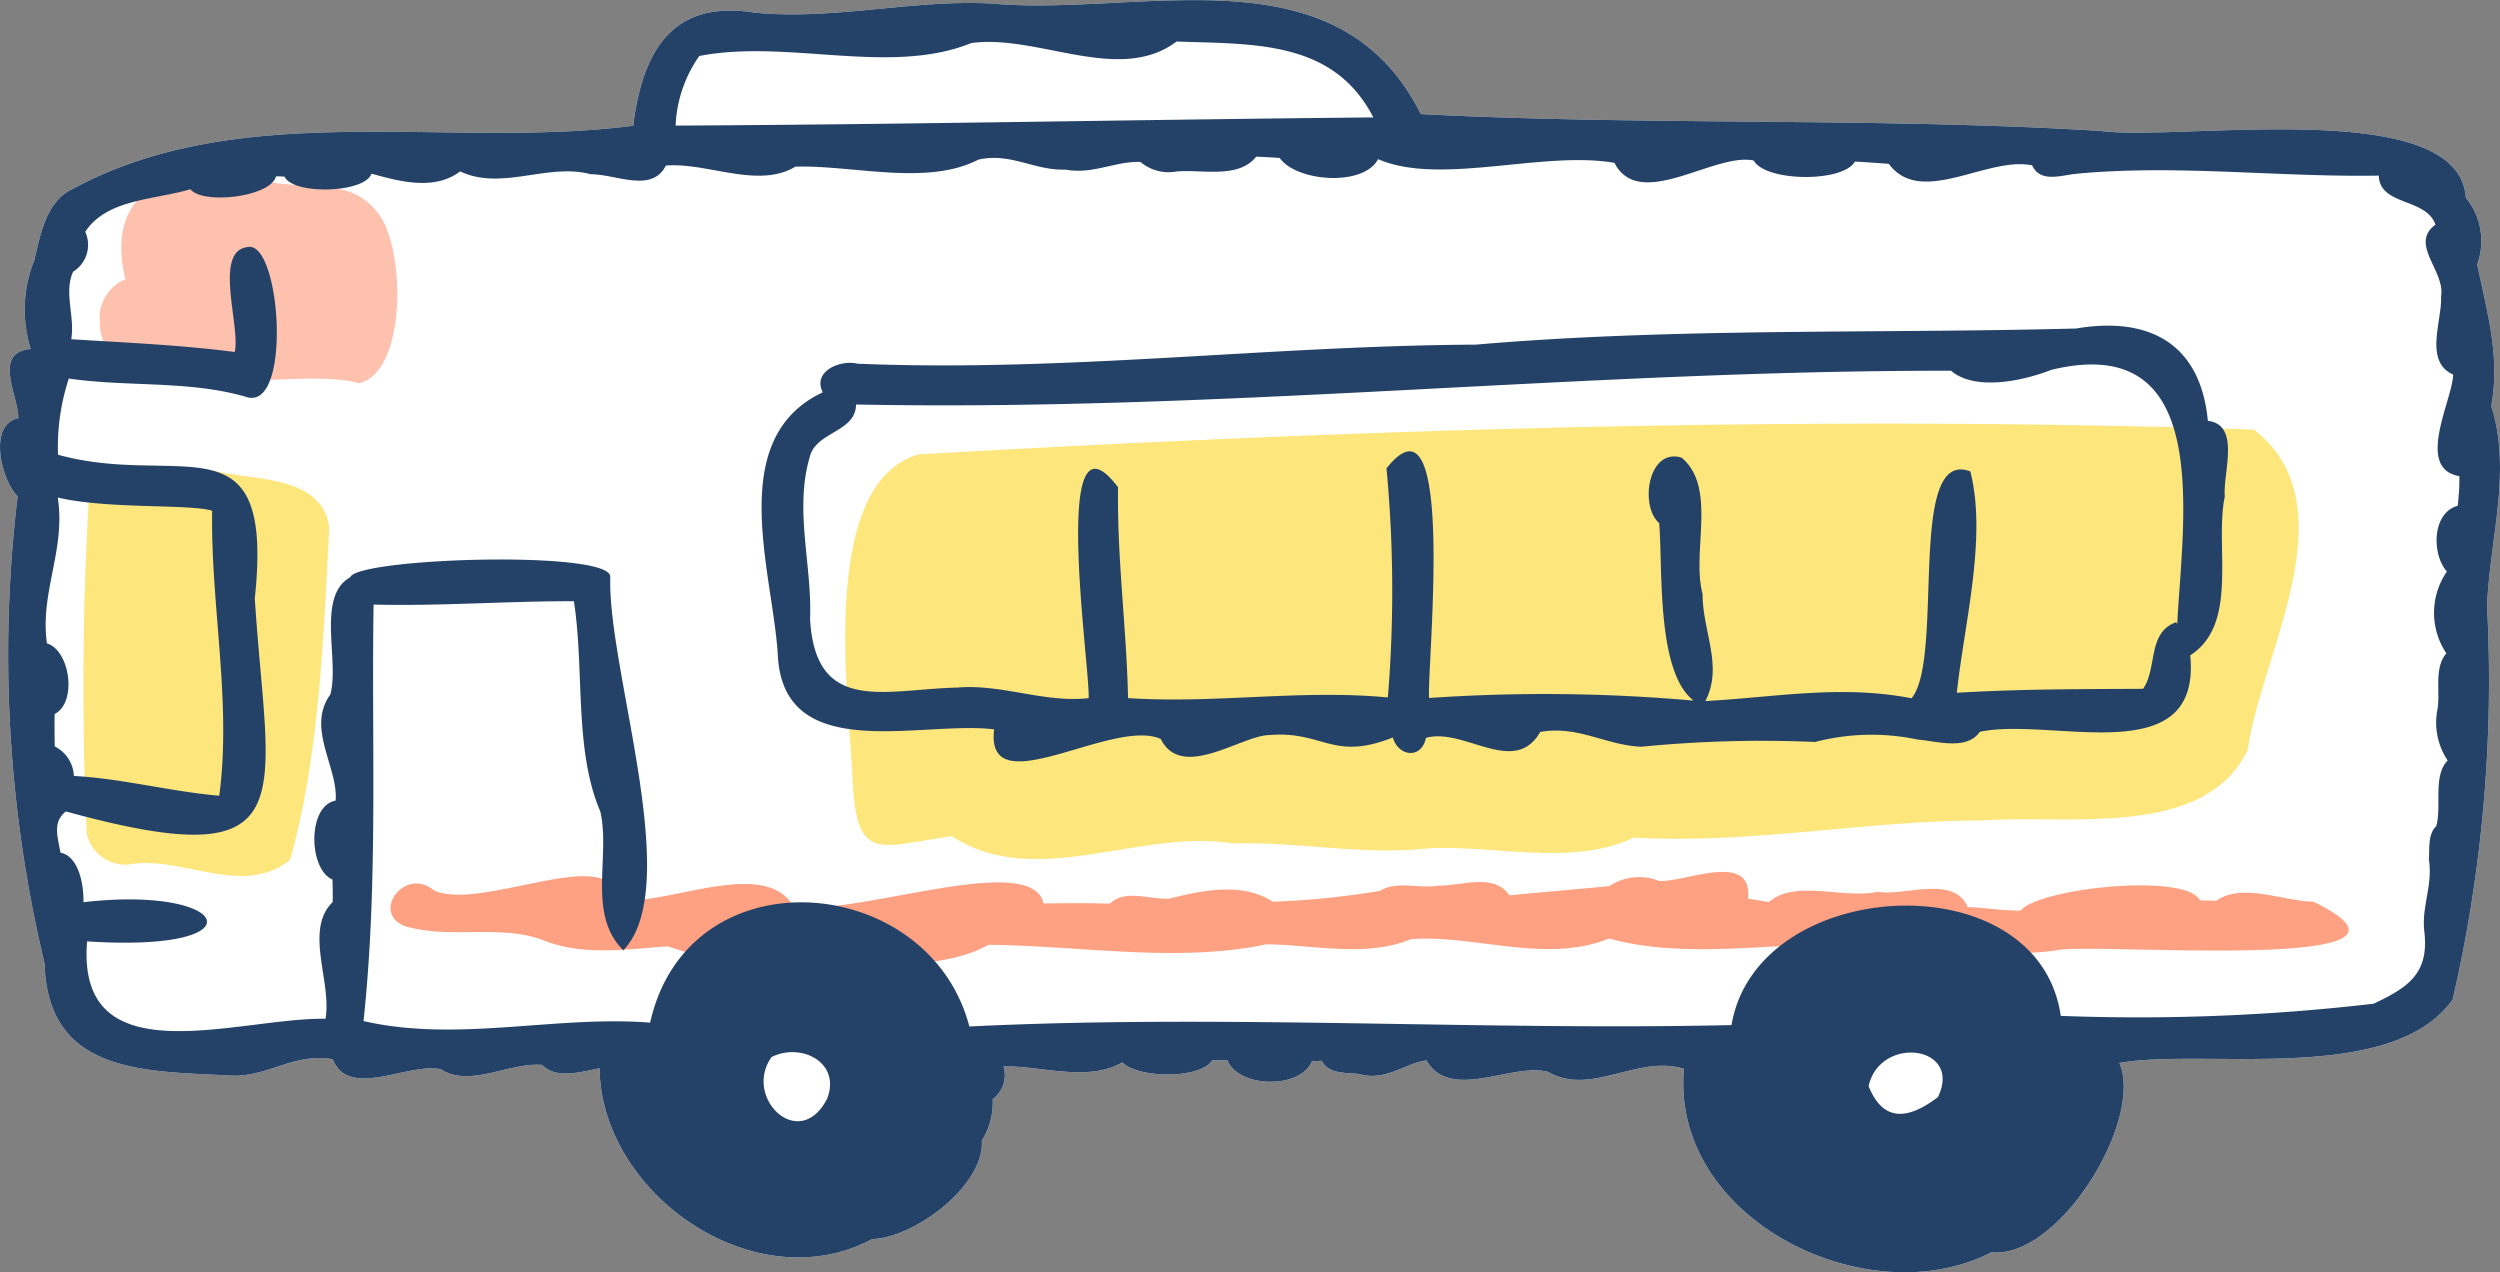
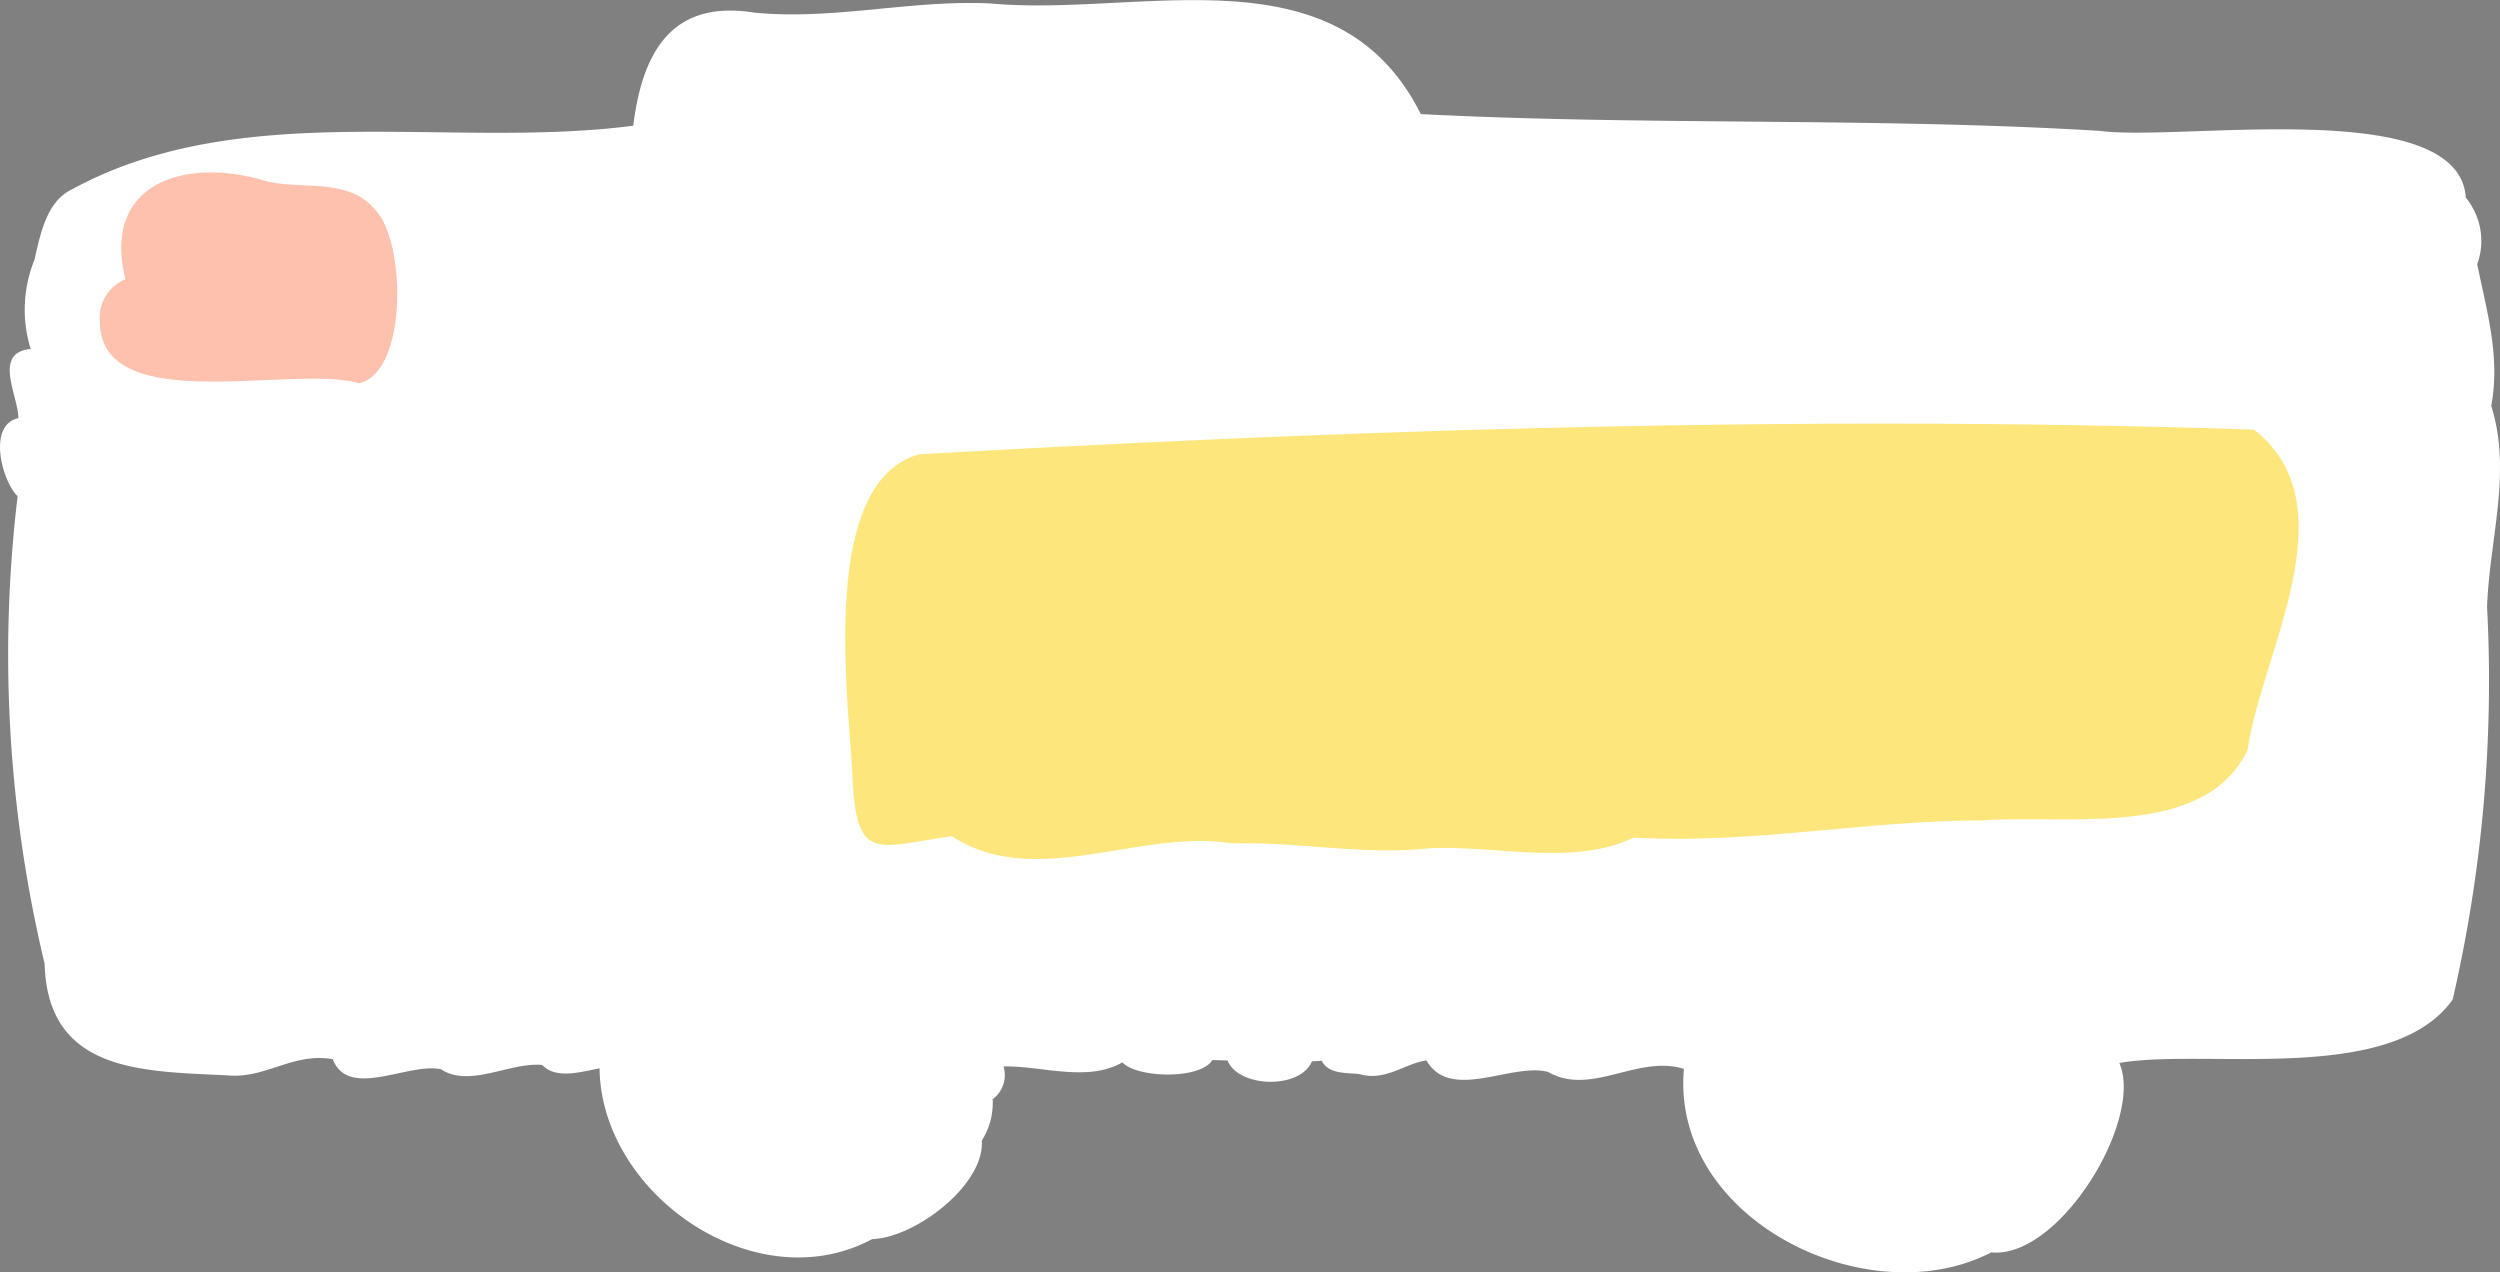
<svg xmlns="http://www.w3.org/2000/svg" width="108.501" height="55.211" viewBox="0 0 108.501 55.211">
  <rect x="0" y="0" width="108.501" height="55.211" fill="#808080" stroke="none" />
  <g id="组_2631" data-name="组 2631" transform="translate(-167.741 -321.631)">
    <g id="组_2628" data-name="组 2628" transform="translate(167.741 321.631)">
      <path id="路径_16024" data-name="路径 16024" d="M275.862,339.247c.4-2.135-.194-4.109-.609-6.146a2.96,2.96,0,0,0-.494-2.89c-.3-4.47-12.4-2.426-15.886-2.9-9.8-.594-19.687-.223-29.468-.729-3.643-7.263-12.154-4.2-18.665-4.8-3.439-.17-6.789.729-10.24.4-3.6-.584-4.875,1.695-5.277,4.906-8,1.037-17.015-1.238-24.352,2.758-1.114.518-1.388,1.985-1.636,3.068a5.741,5.741,0,0,0-.161,3.865c-1.674.148-.525,2.049-.538,3-1.341.292-.727,2.7-.03,3.393a57.65,57.65,0,0,0,1.172,20.287c.129,4.755,4.319,4.66,7.925,4.843,1.681.158,2.845-1.009,4.58-.7.688,1.764,3.286.124,4.7.437,1.245.818,2.973-.318,4.39-.188.608.642,1.715.287,2.489.147.069,5.479,6.776,10.121,11.83,7.411,1.835-.05,4.888-2.334,4.759-4.275a3.055,3.055,0,0,0,.472-1.8,1.285,1.285,0,0,0,.47-1.418c1.613-.044,3.641.7,5.16-.178.635.686,3.391.755,3.906-.1.218.005.44.011.658.019.481,1.191,3.154,1.26,3.663.036.142-.008.281-.017.424-.022.3.582,1.046.513,1.609.571,1.16.343,1.993-.461,2.936-.587,1.053,1.809,3.712.073,5.283.5,1.868,1.073,3.874-.763,5.892-.134-.579,6.541,7.989,10.732,13.341,7.963,2.956.291,6.628-5.76,5.556-8.219,3.7-.654,11.8.991,14.466-2.75a61.449,61.449,0,0,0,1.494-17.05C275.78,345.057,276.769,342.113,275.862,339.247Z" transform="translate(-167.741 -321.631)" fill="#fff" />
    </g>
    <g id="组_2629" data-name="组 2629" transform="translate(171.35 329.115)">
-       <path id="路径_16025" data-name="路径 16025" d="M344.5,531.345c-1.326-.02-3.085-.843-4.218-.038h0c-.235-.012-.472-.014-.707-.022-.607-1.214-7.019-.522-7.779.445-.767.014-1.529-.127-2.3-.15-.6-1.411-2.743-.465-3.921-.664-1.461.324-3.576-.553-4.7.445-.3-.046-.6-.1-.9-.147h0l-.009,0c.2-2.086-2.691-.716-3.856-.768h0a2.354,2.354,0,0,0-2.172.224c-1.444.137-2.887.258-4.329.4h0c-.674-.994-2.092-.4-3.07-.427-.84.16-1.818-.233-2.553.235a36.864,36.864,0,0,1-4.648.468c-1.306-.854-3.048-.5-4.456-.142-.84.083-1.933-.434-2.615.225h0v0c-.961-.028-1.919-.021-2.879-.008-.509-2.371-8.512.7-10.871.09-1.317-2.1-5.513.038-7.646-.238h0c-.1-2.539-5.9.517-7.935-.415-1.367-1.134-2.95,1.28-.926,1.634,1.84.424,3.812-.13,5.578.492,1.773.74,3.638.423,5.485.3.882.26,2.068.776,2.958.41,3.335-.032,8.085,1.1,10.97-.478h0l0,0c4.059.046,8.227.789,12.059-.022,2.063.021,4.311.586,6.272-.223,2.818-.2,5.846,1.084,8.6-.029h0c3,.834,6.361.3,9.416.256,3.275-.044,6.8.678,9.988.263h0C334.641,533.077,351.025,534.517,344.5,531.345Z" transform="translate(-247.706 -499.695)" fill="#fea182" />
      <path id="路径_16026" data-name="路径 16026" d="M203.5,364.448c-1.2-1.418-3.22-.795-4.818-1.248-3.416-1.007-7.037.105-6,4.288a1.794,1.794,0,0,0-1.11,1.836c.02,4.206,8.384,1.844,11.241,2.677C204.938,371.551,204.874,365.821,203.5,364.448Z" transform="translate(-190.847 -362.853)" fill="#fec1ae" />
-       <path id="路径_16027" data-name="路径 16027" d="M193.221,433.115c-1.318-.013-5.054-.824-5.332.795a142.23,142.23,0,0,0-.117,14.966,1.717,1.717,0,0,0,2.084,1.3c2.256-.225,4.758,1.428,6.742-.157,1.278-4.545,1.449-9.67,1.7-14.413C198,433.281,194.959,433.571,193.221,433.115Z" transform="translate(-187.618 -420.183)" fill="#fde67c" />
      <path id="路径_16028" data-name="路径 16028" d="M430.942,423.159c-19.255-.645-38.7-.019-57.933,1.071a.018.018,0,0,0-.019.005c-4.262,1.232-3.091,10.189-2.882,13.77.129,4.064,1.073,3.239,4.327,2.8,3.6,2.366,8.173-.339,12.152.312,2.89-.08,5.7.532,8.6.209,2.854-.127,6.233.792,8.836-.461,5.111.293,10.084-.744,15.127-.743,3.65-.28,9.655.846,11.517-3.064C431.261,432.864,435.163,426.443,430.942,423.159Z" transform="translate(-336.728 -411.997)" fill="#fde67c" />
    </g>
    <g id="组_2630" data-name="组 2630" transform="translate(167.741 321.631)">
-       <path id="路径_16029" data-name="路径 16029" d="M275.862,339.248c.4-2.135-.194-4.109-.609-6.146a2.96,2.96,0,0,0-.494-2.89c-.3-4.47-12.4-2.426-15.886-2.9-9.8-.594-19.687-.223-29.468-.729-3.643-7.263-12.154-4.2-18.665-4.8-3.439-.17-6.789.729-10.24.4-3.6-.584-4.875,1.695-5.277,4.906-8,1.037-17.015-1.238-24.352,2.758-1.114.518-1.388,1.985-1.636,3.068a5.74,5.74,0,0,0-.161,3.865c-1.674.148-.525,2.049-.538,3-1.341.292-.727,2.7-.03,3.393a57.65,57.65,0,0,0,1.172,20.287c.129,4.755,4.319,4.66,7.925,4.843,1.681.158,2.845-1.009,4.58-.7.688,1.764,3.286.124,4.7.437,1.245.817,2.973-.318,4.39-.189.608.642,1.715.287,2.489.147.069,5.479,6.776,10.121,11.83,7.411,1.835-.05,4.888-2.334,4.759-4.275a3.057,3.057,0,0,0,.472-1.8,1.285,1.285,0,0,0,.47-1.418c1.613-.044,3.641.7,5.16-.178.635.686,3.391.755,3.906-.1.218.006.44.011.658.019.481,1.191,3.154,1.26,3.663.036.142-.008.281-.016.424-.022.3.582,1.046.513,1.609.571,1.16.343,1.993-.461,2.936-.587,1.053,1.809,3.712.073,5.283.5,1.868,1.073,3.874-.763,5.892-.134-.579,6.541,7.989,10.732,13.341,7.963,2.956.291,6.628-5.76,5.556-8.219,3.7-.654,11.8.991,14.466-2.751a61.45,61.45,0,0,0,1.494-17.05C275.78,345.058,276.769,342.113,275.862,339.248ZM198.09,324.063c3.819-.749,8.28.871,11.806-.563,2.887-.394,6.424,1.807,8.91-.066,3.322.123,6.806-.077,8.539,3.294-10.112.093-20.194.306-30.282.355A5.656,5.656,0,0,1,198.09,324.063Zm-27.143,31.246a1.5,1.5,0,0,0-.831-1.281c-.008-.467-.011-.937-.005-1.407.989-.5.675-2.756-.333-3.067-.313-2.221.824-4.052.47-6.331,2.118.514,5.746.273,6.7.576-.066,4.105.852,8.309.309,12.368C175.142,355.987,173.06,355.423,170.948,355.309Zm32.682,14.027c-1.211,2.314-3.65-.076-2.4-1.83C202.54,366.86,204.264,367.767,203.63,369.336Zm48.217-.087c-1.224.926-2.351,1.157-3.007-.478C249.331,366.545,252.94,367,251.847,369.248Zm22.625-26.427c-.016.257-.035.511-.063.762-1.125.3-1.134,2.117-.47,2.852a3.158,3.158,0,0,0-.025,3.551c-.544.645-.257,1.631-.382,2.417a2.96,2.96,0,0,0,.44,2.234c-.648.661-.254,1.964-.492,2.844-.38.369-.284.956-.325,1.439.184,1.145-.332,2.059-.194,3.158.209,1.827-.738,2.421-2.2,3.114a88,88,0,0,1-13.581.528c-.979-6.768-13.2-6.105-14.289.4-10.883.246-22.032-.477-33.079.06-1.745-6.7-12.192-7.592-13.854-.166-4.122-.322-8.358.871-12.439-.069.645-6.03.34-12.024.437-18.075,2.892.072,5.794-.153,8.693-.146.463,2.958,0,6.46,1.146,9.123.452,1.961-.584,4.466,1,6.026v0c2.66-2.759-.688-12.148-.567-16.2.077-1.181-10.975-.831-11.283.009-1.484.83-.462,3.6-.866,5.09-1.056,1.456.346,3.165.23,4.605-1.235.221-1.183,2.98-.139,3.425.011.325.017.653.011.978-1.25,1.214-.026,3.484-.314,5.066-3.776-.062-10.833,2.587-10.345-3.359,7.613.5,6.276-2.444-.158-1.7.014-.931-.273-2.016-1-2.15-.106-.674-.364-1.313.236-1.79,10.555,2.9,8.757-.519,8.2-9.243.853-8.032-3.21-4.771-8.54-6.237a9.505,9.505,0,0,1,.469-3.307c2.531.37,5.2.078,7.662.786,1.989.733,1.575-6.374.221-6.5-1.691.006-.415,3.431-.683,4.562-2.352-.306-4.737-.405-7.094-.554.164-1-.329-2.013.079-2.931a1.365,1.365,0,0,0,.527-1.732c.945-1.439,3.03-1.383,4.564-1.847.538.678,3.483.339,3.715-.557.125-.008.249.007.371.008.358.8,3.474.729,3.775-.126,1.13.309,2.708.77,3.846-.1,1.8.856,3.811-.381,5.673.126,1.07-.014,2.642.837,3.256-.377,1.792-.152,4,1.024,5.621.046,2.5-.076,5.7.854,7.941-.305,1.412-.316,2.414.479,3.789.434,1.18.217,2.133-.368,3.245-.334a1.9,1.9,0,0,0,1.565.415c1.119-.1,2.685.33,3.458-.642.341.011.68.03,1.021.054.713,1.026,3.622,1.267,4.272.052,2.674,1.169,7.156-.381,10.257.161,1.088,2.124,4.356-.47,6.045-.1.514.924,3.872.962,4.392.044.489.027.978.06,1.47.1,1.4,1.886,4.275-.348,6.222.066.361.781,1.281.418,1.942.361,4.329-.409,8.735.157,13.1.082.043,1.323,2.052.956,2.461,2.128-1.15.845.432,2.009.243,3.106.055,1.057-.756,2.835.525,3.4-.017,1.079-1.67,4.084.268,4.409Q274.48,342.554,274.472,342.821Z" transform="translate(-167.741 -321.632)" fill="#244267" />
-       <path id="路径_16030" data-name="路径 16030" d="M412.567,403.612c-.321-3.38-2.572-4.54-5.715-4.008-8.692.23-17.391-.043-26.056.7-8.98.047-17.827,1.2-26.832.828-.755-.189-1.975.34-1.51,1.241-4.242,2-2.189,7.729-1.955,11.346.193,4.882,6.222,2.887,9.391,3.283-.4,3.347,5.149-.531,7.233.418.917,1.834,3.514-.172,4.731-.172,2.317-.188,2.729,1.143,5.34.107.242.835,1.246.948,1.439.016,1.644-.467,3.841,1.7,4.958-.257,1.65-.291,2.834.578,4.392.642a53.239,53.239,0,0,1,7.539-.207,9.687,9.687,0,0,1,4.474-.1c.757.049,2.1.492,2.672-.34,3.112-.672,9.625,1.8,9.135-3.322,2.127-1.359,1.045-4.732,1.5-6.9C413.207,405.9,414.012,403.784,412.567,403.612Zm-1.378,8.74c-1.257.442-.809,2.01-1.434,2.89-2.7.014-5.38.008-8.084.172.334-3.066,1.315-6.747.587-9.607-2.778-1.064-1.105,8.109-2.552,9.845-3.09-.6-5.983-.033-8.947.12.783-1.514-.124-3.016-.121-4.646-.49-1.835.644-4.625-.915-5.919-1.454-.434-1.825,2.106-.97,2.841.167,1.873-.146,6.436,1.494,7.706a73.171,73.171,0,0,0-11.479-.114c-.1-1.343,1.207-13.83-1.849-9.966a56.488,56.488,0,0,1,.059,9.942c-3.771-.357-7.506.28-11.275.029-.065-3.06-.482-6.067-.434-9.149-2.977-3.948-1.2,7.887-1.277,9.15-1.91.219-3.755-.622-5.7-.458-3.157.074-6.148,1.184-6.39-2.97.094-2.337-.687-4.729-.018-7.022.249-1.12,2.011-1.085,2.013-2.294,15.882.318,31.655-1.49,47.526-1.464,1.034.894,3.153.435,4.351-.04,7.075-1.71,5.7,6.444,5.463,11.032C411.221,412.4,411.209,412.376,411.189,412.352Z" transform="translate(-316.745 -385.347)" fill="#244267" />
-     </g>
+       </g>
  </g>
</svg>